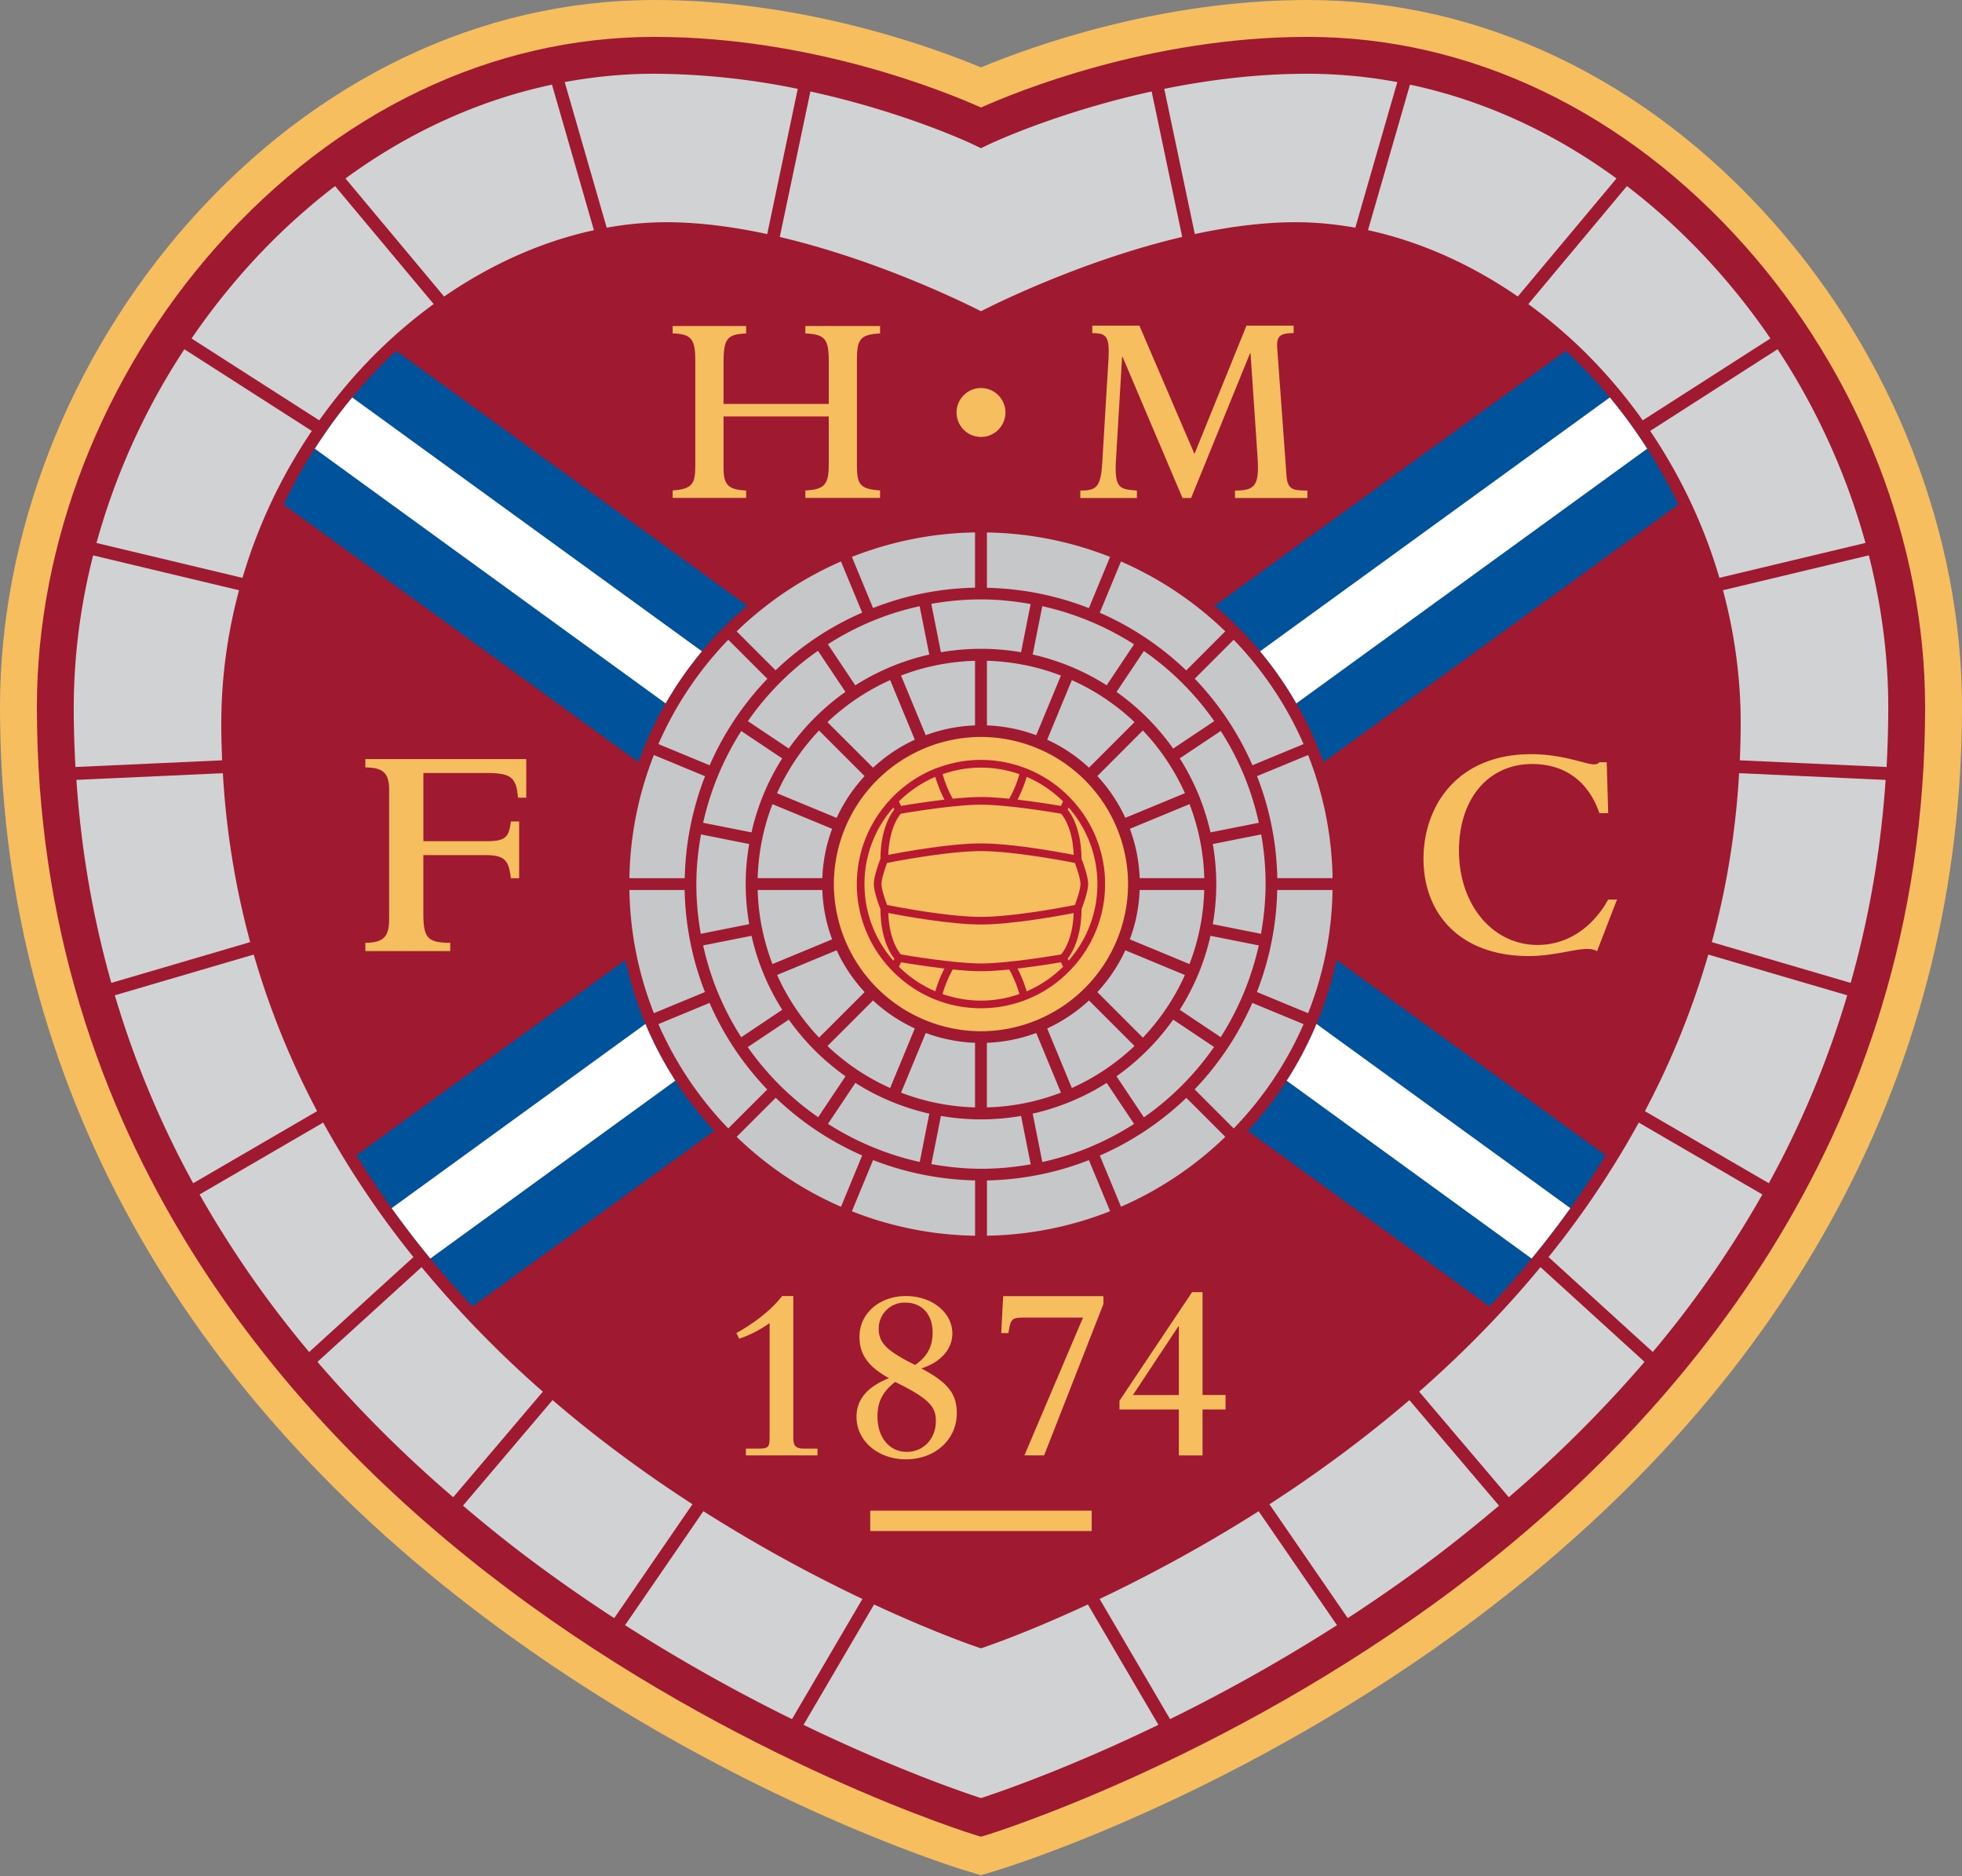
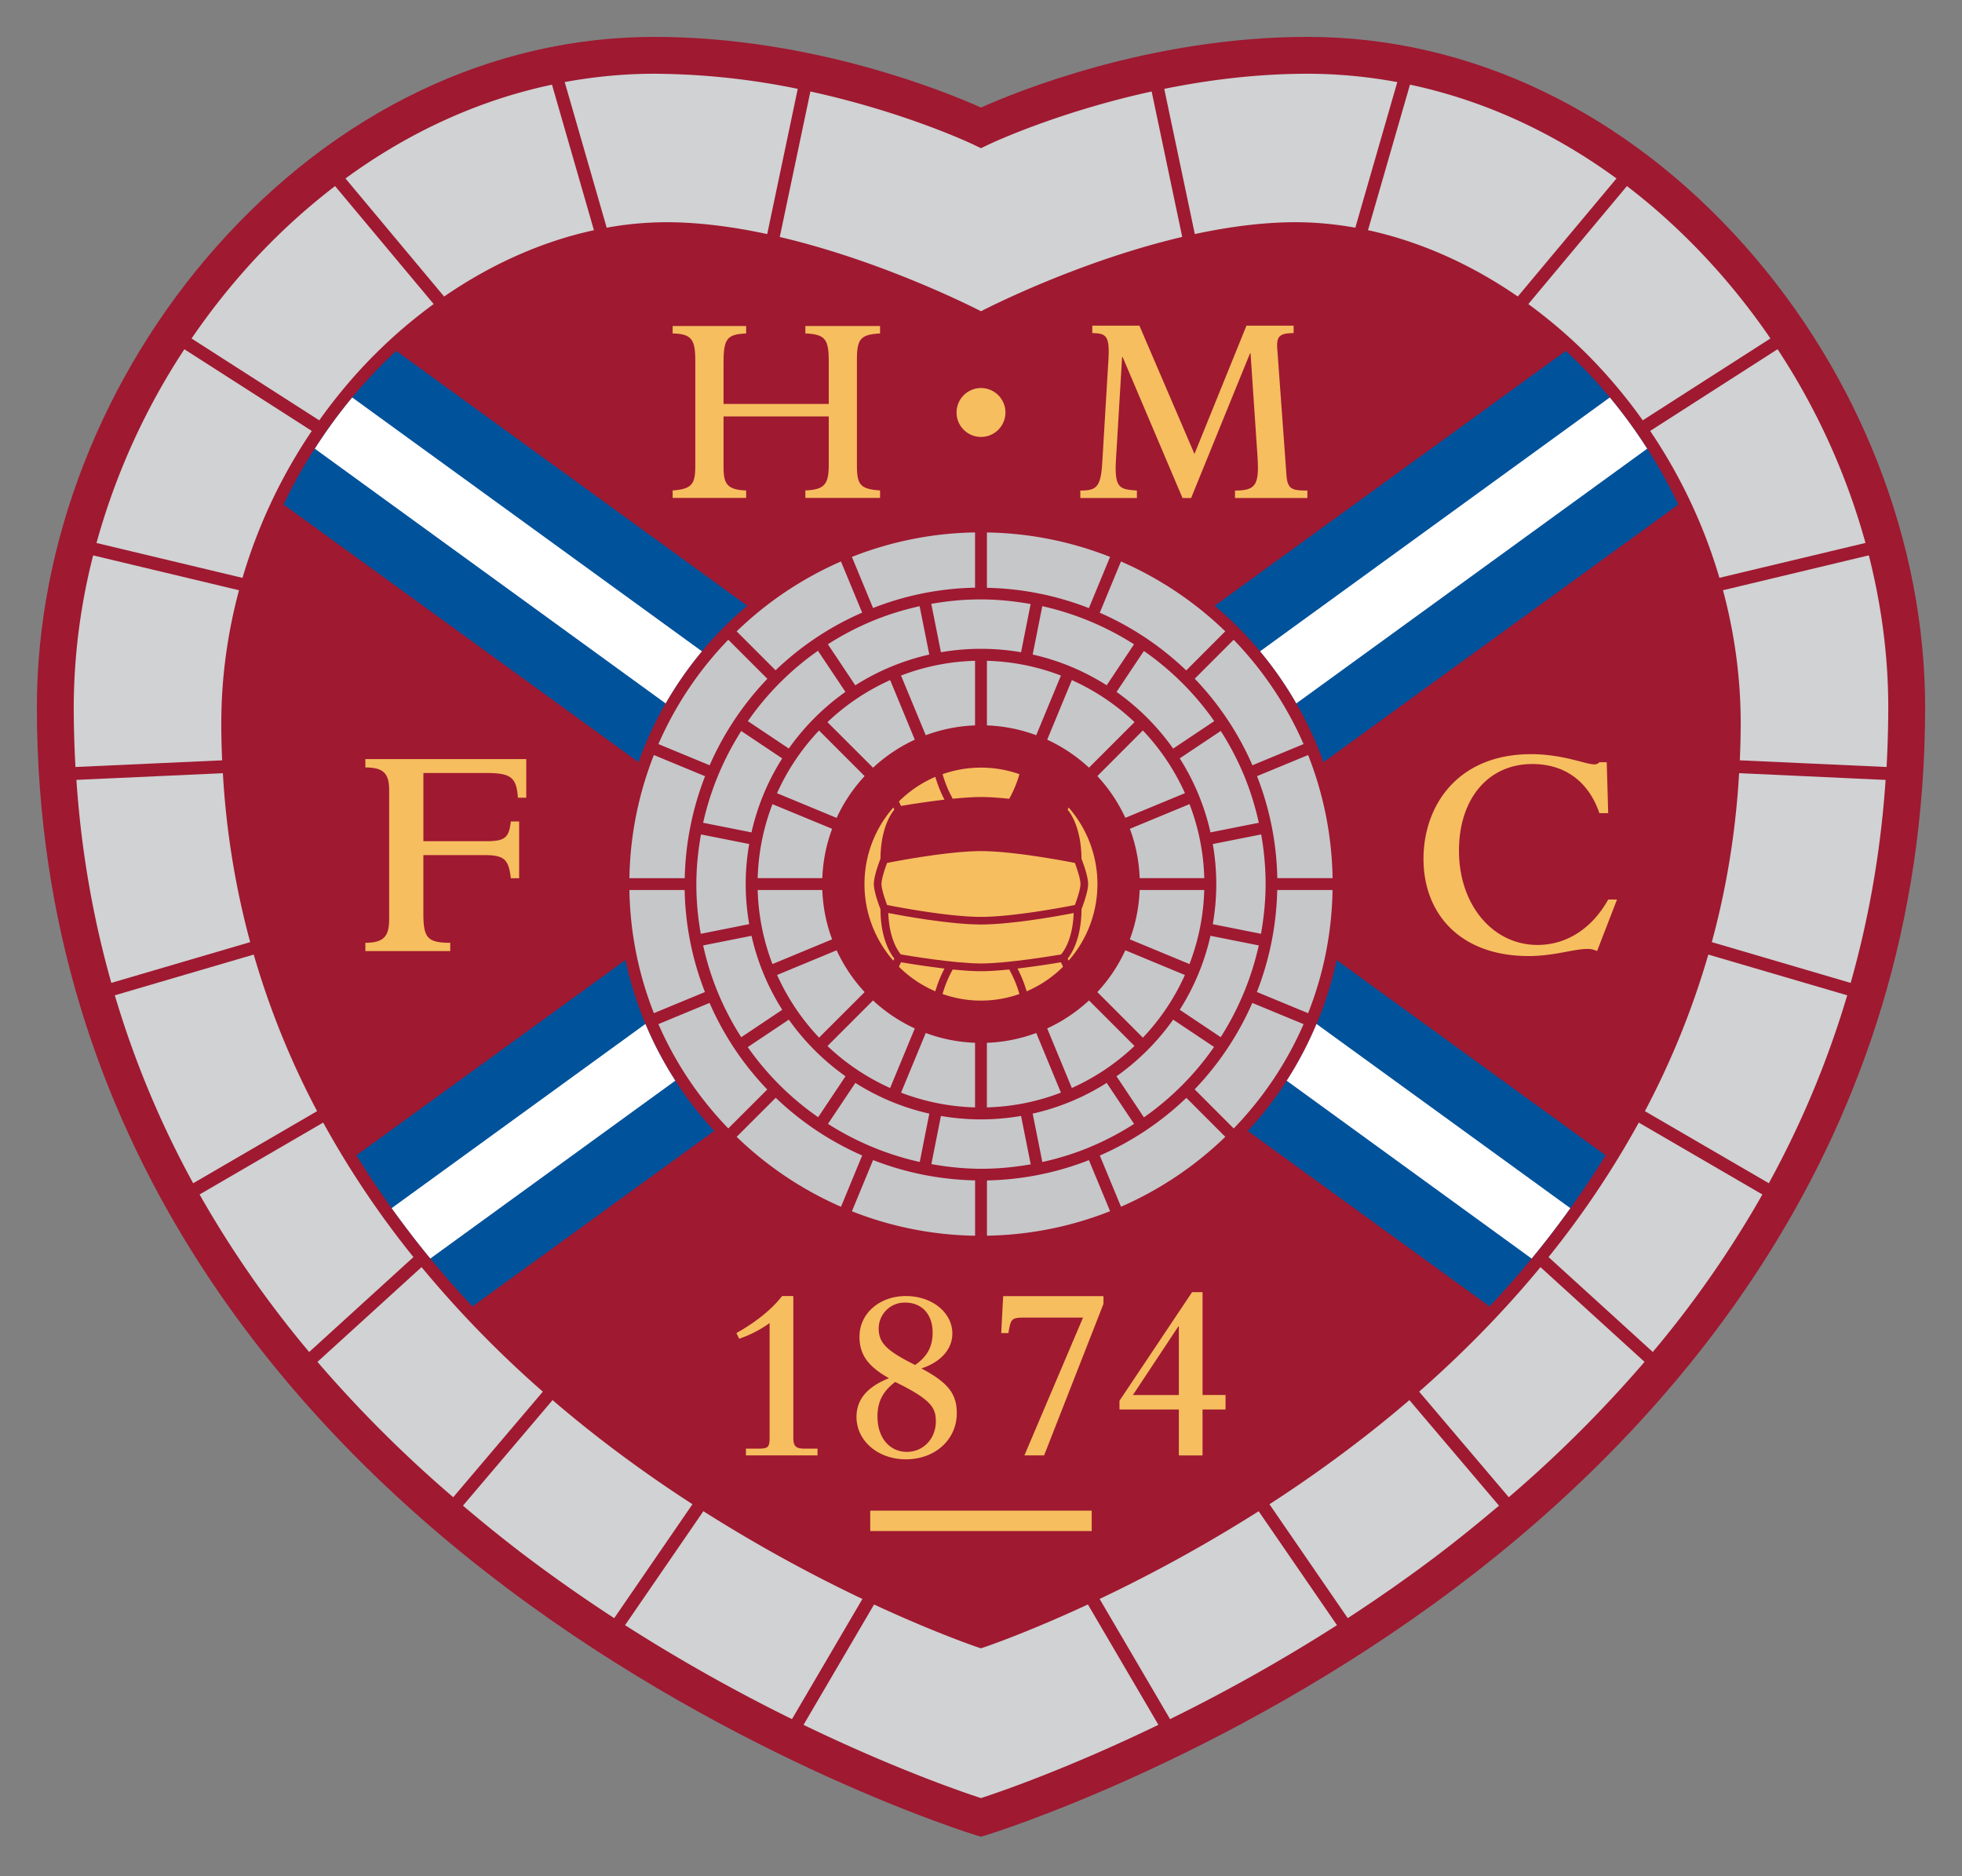
<svg xmlns="http://www.w3.org/2000/svg" width="500" height="478" fill="none">
  <rect width="100%" height="100%" fill="#808080" stroke="none" />
-   <path fill="#F6BE5F" d="M250 17.17C236.9 11.73 204.31 0 166.76 0 122.62 0 80.5 20.1 48.14 56.58 17.55 91.1 0 136.14 0 180.16c0 91.07 42.73 171.3 123.58 232.02 60.27 45.28 119.82 63.63 122.33 64.39l4.08 1.23 4.09-1.23c2.5-.76 62.05-19.11 122.33-64.39C457.26 351.46 500 271.23 500 180.16c0-44.02-17.56-89.06-48.15-123.58C419.5 20.1 377.37 0 333.23 0 295.68 0 263.1 11.73 250 17.17Z" />
  <path fill="#9F1931" d="M250 27.4c-8.58-3.85-42.88-18-83.22-18-41.42 0-81.05 18.98-111.6 53.42C26.08 95.64 9.4 138.42 9.4 180.17c0 111.17 65.17 183.46 119.83 224.51 58.95 44.29 118.8 62.72 119.4 62.9l1.37.4 1.36-.4c.6-.18 60.46-18.61 119.42-62.9 54.66-41.06 119.82-113.34 119.82-224.51 0-41.76-16.68-84.53-45.77-117.35C414.29 28.37 374.65 9.4 333.23 9.4c-40.34 0-74.66 14.15-83.23 18Z" />
  <path fill="#F6BE5F" d="M107.9 217.88h15.51c5.04 0 6.22 1.02 6.77 5.9h2.12v-14.47h-2.12c-.47 4.25-1.58 5.03-6.38 5.03h-15.9v-17.38h15.9c6.38 0 7.8 1.03 8.19 6.3h2.12v-9.84h-41v2.13c4.48 0 6.06 1.4 6.06 5.73v32.8c0 4.17-1.03 6.14-6.06 6.14v2.12h21.63v-2.12c-5.9 0-6.85-1.34-6.85-7.55v-14.79ZM412.08 229.2h-2.24c-4.19 7.48-10.69 11.57-18.01 11.57-11.43 0-20.02-10.23-20.02-24 0-13.28 7.47-22.1 18.68-22.1 8.28 0 14.33 4.42 17.1 12.51h2.25l-.38-12.97h-1.86c-.38.4-.75.55-1.35.55-2.17 0-7.92-2.6-16.06-2.6-18.91 0-27.42 13.3-27.42 26.67 0 14.07 9.41 24.77 26.81 24.77 6.36 0 11.51-1.81 14.88-1.81a5.3 5.3 0 0 1 2.54.55l5.08-13.13ZM243.77 105.1a6.23 6.23 0 1 1 12.46 0 6.23 6.23 0 0 1-12.46 0ZM275.3 126.89h14.43v-1.9c-4.29-.36-5.78-.36-5.33-7.91l1.56-26.12h.13l15.26 35.93h2.2l15-36.85h.14l1.76 26.05c.51 7.48-.4 8.9-5.72 8.9v1.9h18.45v-1.9c-3.84 0-5.07-.29-5.33-3.89l-2.34-32.12c-.26-3.25.52-4.1 4.16-4.1v-1.9h-12.02l-13.25 32.69-14.03-32.69h-12.01v1.9c3.76 0 4.48.92 4.09 7.2l-1.56 25.98c-.38 6.15-1.56 6.93-5.58 6.93v1.9ZM184.39 106.1h26.81v12.17c0 5-.9 6.48-5.96 6.69v1.9h19.04v-1.9c-5.18-.35-5.9-1.54-5.9-6.55V91.86c0-5.42.79-6.61 5.9-6.9v-1.9h-19.04v1.9c5.31.22 5.96 1.7 5.96 7.4v10.56h-26.81v-10.5c0-6.12.9-7.24 5.76-7.45v-1.9h-18.73v1.9c5.06.06 5.77 1.83 5.77 7.1v26.27c0 4.72-.52 6.27-5.77 6.62v1.9h18.73v-1.9c-5.18-.14-5.76-2.04-5.76-6.13V106.1ZM261.06 370.83h5.02l15.13-38.6v-1.98h-25.56l-.5 9.42h1.83c.63-3.63.7-3.95 4.13-3.95H276l-14.94 35.11ZM288.72 355.44l11.58-17.49h.12v17.5h-11.7Zm11.7 15.4h6.04v-11.7h5.86v-3.7h-5.86v-26.2h-2.67l-18.5 27.67v2.22h15.13v11.7ZM190.09 370.82h18.25v-1.71h-3.19c-2.4 0-2.98-.58-2.98-2.93v-35.95h-2.86c-2.61 3.38-6.81 6.75-11.64 9.42l.7 1.46a29.74 29.74 0 0 0 7.76-4v29.07c0 2.6-.32 2.93-3 2.93h-3.04v1.71ZM223.61 360.96c0-3.75 1.34-6.43 4.52-8.84 9.41 4.57 10.36 6.73 10.36 10.05 0 4.39-3.18 7.76-7.37 7.76-4.45 0-7.5-3.63-7.5-8.97Zm.32-22.46a6.6 6.6 0 0 1 6.75-6.6c4.26 0 6.99 2.98 6.99 7.63 0 3.56-1.34 6.1-4.46 8.26-7.3-3.62-9.28-5.66-9.28-9.29Zm-4.9 2.04c0 4.57 2.1 7.57 7.51 10.62-5.6 2.23-8.27 5.48-8.27 9.86 0 6.11 5.47 10.81 12.6 10.81 7.43 0 12.96-5.02 12.96-11.76 0-4.97-2.28-7.82-9.02-11.4 4.9-1.58 7.89-4.88 7.89-8.89 0-5.34-5.16-9.55-11.84-9.55-6.74 0-11.82 4.46-11.82 10.3ZM278.2 384.91h-56.43v5.2h56.44v-5.2Z" />
  <path fill="#D0D2D3" d="M304.49 59.64c8.4-1.8 17.04-2.99 25.4-3.02 5.13-.02 10.31.47 15.5 1.4l10.7-37.1a125.8 125.8 0 0 0-22.86-2.13c-13 0-25.44 1.6-36.53 3.85l7.79 37ZM389.48 77.48c5.14 3.75 10.1 7.95 14.78 12.6a132.7 132.7 0 0 1 14.38 17.02l32.54-20.86a174.65 174.65 0 0 0-13.4-17.2c-7.22-8.14-14.98-15.37-23.17-21.63l-25.13 30.07ZM298.18 438.03a439.22 439.22 0 0 0 42.54-23.94l-19.96-29.03a382.9 382.9 0 0 1-40.53 22.35l17.95 30.62ZM201.83 438.03l17.95-30.62a383.04 383.04 0 0 1-40.53-22.36l-19.96 29.04a438.74 438.74 0 0 0 42.54 23.94ZM198.71 60.38C223.74 66.26 245.86 77.2 250 79.3c4.13-2.11 26.26-13.05 51.28-18.93l-7.79-37.06c-24.24 5.3-41.2 13.35-41.45 13.47l-2.04.98-2.05-.98c-.25-.12-17.2-8.18-41.43-13.47l-7.8 37.06ZM443.2 197c-.88 15.27-3.3 29.61-6.96 43.05l35.39 10.39c4.7-16.64 7.7-33.88 8.9-51.72L443.2 197ZM453 88.98l-32.47 20.82a134.81 134.81 0 0 1 17.65 37.43l37.22-8.89A173.97 173.97 0 0 0 453 88.98ZM421.2 344.48a267.68 267.68 0 0 0 27.93-40.13l-31.5-18.32a234.89 234.89 0 0 1-23 34.27l26.57 24.18ZM411.95 45.47C395.7 33.6 377.9 25.5 359.32 21.57l-10.7 37.08c13.12 2.84 26.14 8.6 38.18 16.9l25.15-30.08ZM435.35 243.22a210.5 210.5 0 0 1-16.16 39.9l31.58 18.36a243.56 243.56 0 0 0 19.98-47.88l-35.4-10.38ZM154.6 58.02a86.06 86.06 0 0 1 15.52-1.4c8.35.03 17 1.22 25.4 3.02l7.78-37a185.26 185.26 0 0 0-36.53-3.85c-7.7 0-15.33.74-22.86 2.12l10.7 37.1ZM476.26 141.5l-37.17 8.89c2.95 11 4.51 22.37 4.51 33.81 0 3.22-.09 6.39-.22 9.53l37.4 1.7c.27-5.04.43-10.13.43-15.28 0-12.9-1.72-25.9-4.95-38.64ZM56.4 184.2c0-11.44 1.56-22.81 4.51-33.81l-37.17-8.88a157.38 157.38 0 0 0-4.95 38.64c0 5.14.16 10.23.44 15.28l37.38-1.7c-.13-3.14-.22-6.31-.22-9.53ZM138.35 354.6a276.76 276.76 0 0 1-30.92-31.74L80.9 347a321.72 321.72 0 0 0 34.6 34.49l22.84-26.9ZM176.47 383.27a340.68 340.68 0 0 1-23.46-16.59c-4-3.1-8.09-6.41-12.19-9.94l-22.84 26.9c5.35 4.53 10.86 9 16.65 13.35a396.43 396.43 0 0 0 21.9 15.31l19.94-29.03ZM277.24 408.81c-16 7.43-26.54 10.94-26.77 11.02l-.48.16-.49-.16c-.22-.08-10.76-3.59-26.75-11.01l-17.98 30.67c23.2 11.21 40.55 17.14 45.22 18.66 4.66-1.52 22.02-7.45 45.22-18.67l-17.97-30.67ZM392.58 322.86c-9.9 12-20.46 22.54-30.92 31.73l22.84 26.9A321.4 321.4 0 0 0 419.1 347l-26.52-24.14ZM359.17 356.74c-4.1 3.53-8.19 6.84-12.2 9.94a341.02 341.02 0 0 1-23.46 16.6l19.95 29.02c7.23-4.71 14.56-9.8 21.89-15.3 5.79-4.36 11.3-8.84 16.66-13.36l-22.84-26.9ZM80.81 283.12a210.34 210.34 0 0 1-16.15-39.9l-35.4 10.38a243.5 243.5 0 0 0 19.97 47.89l31.58-18.37ZM81.36 107.1c4.3-6.03 9.08-11.74 14.38-17.01a127.4 127.4 0 0 1 14.78-12.62L85.39 47.41A164.68 164.68 0 0 0 62.2 69.05a174.46 174.46 0 0 0-13.38 17.2l32.54 20.85ZM46.99 88.98a174 174 0 0 0-22.4 49.37l37.21 8.89a134.82 134.82 0 0 1 17.66-37.44L46.99 88.99ZM63.76 240.05a209.66 209.66 0 0 1-6.96-43.04l-37.33 1.7c1.2 17.86 4.2 35.1 8.9 51.73l35.39-10.39ZM105.36 320.3a234.89 234.89 0 0 1-23-34.27l-31.5 18.32a267.99 267.99 0 0 0 27.93 40.14l26.57-24.19ZM140.68 21.57c-18.59 3.93-36.4 12.03-52.64 23.9l25.14 30.09c12.04-8.3 25.07-14.07 38.18-16.9l-10.69-37.09Z" />
  <path fill="#00529B" d="m318 288.16 61.61 44.72a244.48 244.48 0 0 0 29.58-38.5l-68.57-49.77a92.5 92.5 0 0 1-22.63 43.55ZM90.82 294.38a244.42 244.42 0 0 0 29.58 38.5l61.62-44.74a92.48 92.48 0 0 1-22.63-43.53l-68.57 49.77ZM337.28 194.2l90.44-65.65a130.92 130.92 0 0 0-25.66-36.25c-1-1-2.01-1.94-3.03-2.9l-89.48 64.95a93 93 0 0 1 27.73 39.84ZM190.44 154.35l-89.47-64.94c-1.02.95-2.04 1.9-3.04 2.9a130.9 130.9 0 0 0-25.66 36.24l90.44 65.64a93 93 0 0 1 27.73-39.84Z" />
  <path fill="#fff" d="m327.9 275.36 62.42 45.32c3.38-4.1 6.67-8.4 9.87-12.84L335.5 260.9a92.32 92.32 0 0 1-7.6 14.46ZM99.81 307.84c3.2 4.44 6.48 8.73 9.86 12.83l62.43-45.32a92.28 92.28 0 0 1-7.62-14.45L99.8 307.84ZM419.77 114.33c-2.9-4.53-6.07-8.9-9.53-13.06l-89.12 64.68a92.97 92.97 0 0 1 9.24 13.28l89.41-64.9ZM89.76 101.27a130.7 130.7 0 0 0-9.53 13.06l89.4 64.9c2.7-4.7 5.8-9.14 9.25-13.28l-89.12-64.68Z" />
  <path fill="#C6C7C9" d="M325.51 223.75a75.07 75.07 0 0 0-5.17-25.99l13.02-5.38a89.13 89.13 0 0 1 6.24 31.37H325.5ZM311.08 264.26l-10.43-6.97a59.59 59.59 0 0 0 7.83-18.85l12.31 2.45a73.15 73.15 0 0 1-9.7 23.37ZM291.52 284.7l-6.99-10.47a60.4 60.4 0 0 0 14.44-14.43l10.42 6.96a72.06 72.06 0 0 1-17.87 17.94ZM277.76 292.28c-4 1.65-8.06 2.9-12.13 3.8l-2.46-12.33a59.58 59.58 0 0 0 18.86-7.83l6.98 10.45a72.7 72.7 0 0 1-11.25 5.9ZM250.1 297.8c-4.3 0-8.56-.44-12.75-1.19l2.44-12.27a59.94 59.94 0 0 0 20.42 0l2.46 12.33c-4.2.74-8.4 1.13-12.57 1.13ZM211 286.36l6.98-10.44a59.64 59.64 0 0 0 18.85 7.83l-2.44 12.32a73.1 73.1 0 0 1-23.38-9.71ZM190.56 266.8l10.47-7a60.46 60.46 0 0 0 14.44 14.43l-6.97 10.43a72.04 72.04 0 0 1-17.94-17.86ZM181.6 253.6l1.4-.58c-1.66-4-2.91-8.05-3.81-12.13l12.33-2.45a59.59 59.59 0 0 0 7.83 18.85l-10.45 6.99a72.64 72.64 0 0 1-5.9-11.26l-1.4.58ZM188.9 186.26l10.44 6.98a59.6 59.6 0 0 0-7.83 18.85l-12.32-2.45a73.17 73.17 0 0 1 9.71-23.38ZM208.45 165.82l7 10.47a60.46 60.46 0 0 0-14.43 14.43l-10.43-6.97a72.05 72.05 0 0 1 17.86-17.93ZM222.24 158.26c3.99-1.66 8.04-2.9 12.12-3.8l2.46 12.32a59.65 59.65 0 0 0-18.86 7.84l-6.98-10.46a72.34 72.34 0 0 1 11.26-5.9ZM249.9 152.73c4.3 0 8.56.43 12.75 1.18l-2.44 12.28a60.04 60.04 0 0 0-20.42 0l-2.46-12.33c4.19-.75 8.4-1.13 12.57-1.13ZM289 164.16l-6.97 10.45a59.63 59.63 0 0 0-18.86-7.84l2.45-12.32a73.2 73.2 0 0 1 23.38 9.72ZM309.44 183.74l-10.47 7a60.37 60.37 0 0 0-14.43-14.44l6.97-10.43a72.1 72.1 0 0 1 17.93 17.87ZM320.8 209.64l-12.32 2.45a59.58 59.58 0 0 0-7.83-18.86l10.45-6.98a72.41 72.41 0 0 1 5.9 11.25c1.66 4 2.9 8.06 3.8 12.14ZM291.26 264.4l-11.61-11.62a40.51 40.51 0 0 0 7.13-10.65l15.18 6.3a57.2 57.2 0 0 1-10.7 15.96ZM273.15 277.22l-6.28-15.18a40.71 40.71 0 0 0 10.65-7.13l11.6 11.6a57.16 57.16 0 0 1-15.97 10.71ZM251.5 282.16V265.7c4.41-.16 8.64-1.03 12.58-2.5l6.29 15.2a56.7 56.7 0 0 1-18.86 3.76ZM229.63 278.4l6.29-15.2a40.24 40.24 0 0 0 12.56 2.5v16.46a56.73 56.73 0 0 1-18.85-3.76ZM210.88 266.52l11.6-11.61a40.61 40.61 0 0 0 10.65 7.13l-6.29 15.18a57.14 57.14 0 0 1-15.97-10.7ZM198.03 248.42l15.18-6.29a40.63 40.63 0 0 0 7.14 10.65l-11.61 11.6a57.19 57.19 0 0 1-10.7-15.96ZM208.73 186.14l11.61 11.61a40.62 40.62 0 0 0-7.13 10.65l-15.19-6.29a57.2 57.2 0 0 1 10.7-15.97ZM226.85 173.29l6.28 15.18a40.57 40.57 0 0 0-10.64 7.14L210.87 184a57.11 57.11 0 0 1 15.98-10.71ZM248.48 168.37v16.46a40.2 40.2 0 0 0-12.56 2.5l-6.3-15.2a56.77 56.77 0 0 1 18.86-3.76ZM270.37 172.13l-6.3 15.2a40.2 40.2 0 0 0-12.56-2.5v-16.46c6.63.18 12.98 1.5 18.86 3.76ZM289.12 184l-11.6 11.6a40.6 40.6 0 0 0-10.65-7.13l6.28-15.18a57.18 57.18 0 0 1 15.97 10.7ZM301.97 202.1l-15.19 6.28a40.63 40.63 0 0 0-7.13-10.64l11.6-11.62a57.21 57.21 0 0 1 10.72 15.98ZM290.44 223.75a40.26 40.26 0 0 0-2.5-12.57l15.2-6.29a56.8 56.8 0 0 1 3.76 18.86h-16.46ZM196.86 204.9l15.2 6.28a40.2 40.2 0 0 0-2.5 12.57h-16.47a56.75 56.75 0 0 1 3.77-18.86ZM209.56 226.77c.16 4.41 1.03 8.63 2.5 12.57l-15.2 6.3a56.74 56.74 0 0 1-3.77-18.86h16.47ZM303.13 245.64l-15.2-6.3a40.25 40.25 0 0 0 2.5-12.57h16.46a56.74 56.74 0 0 1-3.76 18.87ZM190.93 215.05a59.91 59.91 0 0 0-.9 10.21h.01c0 3.49.31 6.9.89 10.21l-12.34 2.46c-.75-4.2-1.13-8.4-1.13-12.58 0-4.3.43-8.55 1.18-12.74l12.29 2.44ZM322.53 225.17c0 4.3-.43 8.57-1.18 12.76l-12.28-2.45a60 60 0 0 0 .89-10.2 60 60 0 0 0-.89-10.22l12.33-2.45a71.75 71.75 0 0 1 1.13 12.56ZM319.17 194.99a75.18 75.18 0 0 0-14.7-22.06l9.92-9.92a89.98 89.98 0 0 1 17.81 26.58l-13.03 5.4ZM302.3 170.82a75.72 75.72 0 0 0-22.03-14.7l5.4-13.06a89.93 89.93 0 0 1 26.58 17.8l-9.95 9.96ZM277.5 154.95a75.7 75.7 0 0 0-25.99-5.18v-14.1a89.06 89.06 0 0 1 31.38 6.23l-5.4 13.05ZM248.48 149.74a75.01 75.01 0 0 0-25.99 5.18l-5.39-13.02a89.13 89.13 0 0 1 31.38-6.24v14.08ZM219.71 156.1a75.15 75.15 0 0 0-22.06 14.69l-9.92-9.92a89.93 89.93 0 0 1 26.58-17.81l5.4 13.03ZM195.55 172.96a75.7 75.7 0 0 0-14.7 22.03l-13.06-5.4A89.94 89.94 0 0 1 185.6 163l9.95 9.95ZM179.68 197.78a75.76 75.76 0 0 0-5.18 25.98h-14.1a89.13 89.13 0 0 1 6.24-31.38l13.04 5.4ZM174.48 226.77a75.06 75.06 0 0 0 5.17 26l-13.01 5.38a89.11 89.11 0 0 1-6.24-31.37h14.08ZM180.83 255.55a75.17 75.17 0 0 0 14.7 22.05l-9.93 9.92a89.93 89.93 0 0 1-17.81-26.58l13.04-5.4ZM197.69 279.71a75.78 75.78 0 0 0 22.03 14.7l-5.4 13.07a89.92 89.92 0 0 1-26.59-17.82l9.96-9.95ZM222.5 295.58a75.76 75.76 0 0 0 25.99 5.18v14.1a89.11 89.11 0 0 1-31.39-6.23l5.4-13.05ZM251.52 300.77a75.14 75.14 0 0 0 25.98-5.17l5.4 13.01a89.08 89.08 0 0 1-31.38 6.24v-14.08ZM280.28 294.43a75.25 75.25 0 0 0 22.05-14.7l9.93 9.93a89.96 89.96 0 0 1-26.58 17.81l-5.4-13.04ZM304.44 277.57a75.73 75.73 0 0 0 14.7-22.03l13.07 5.41a89.96 89.96 0 0 1-17.81 26.58l-9.95-9.96ZM320.31 252.75a75.72 75.72 0 0 0 5.18-25.98h14.1a89.03 89.03 0 0 1-6.23 31.39l-13.05-5.4Z" />
-   <path fill="#F6BE5F" d="M250 262.76a37.6 37.6 0 0 1-37.5-37.5 37.6 37.6 0 0 1 37.5-37.49 37.58 37.58 0 0 1 37.48 37.5A37.58 37.58 0 0 1 250 262.76Z" />
-   <path fill="#B81930" d="M273.24 203.85a31.67 31.67 0 0 0-11.09-7.8c-.6-.26-1.22-.47-1.85-.69a31.32 31.32 0 0 0-10.23-1.74H249.92c-3.58 0-7.01.64-10.23 1.75-.62.21-1.25.42-1.85.67-4.25 1.78-8 4.47-11.08 7.8v.01a31.5 31.5 0 0 0 1.45 44.31 31.4 31.4 0 0 0 21.72 8.74h.14a31.4 31.4 0 0 0 21.73-8.76 31.54 31.54 0 0 0 1.44-44.29Z" />
-   <path fill="#F6BE5F" d="M261.63 197.94a29.7 29.7 0 0 1 9.29 6.27l-.55 1.14c-1.74-.3-6.29-1.04-11.07-1.6a31.05 31.05 0 0 0 2.33-5.81ZM250 214.9c-7.83 0-19.81 2.18-23.63 2.92.27-6.95 2.78-10.03 3.2-10.49 1.73-.3 13.64-2.3 20.42-2.3 6.8 0 18.7 2 20.42 2.3.42.46 2.94 3.54 3.21 10.49-3.82-.74-15.8-2.92-23.63-2.92Z" />
  <path fill="#F6BE5F" d="M273.93 219.88c.5 1.36 1.42 4.03 1.42 5.36 0 1.32-.91 4-1.42 5.35-2.49.5-15.74 3.03-23.94 3.03-8.19 0-21.44-2.53-23.93-3.03-.5-1.36-1.42-4.03-1.42-5.35 0-1.33.91-4 1.42-5.36 2.49-.5 15.74-3.02 23.94-3.02 8.2 0 21.44 2.52 23.93 3.02ZM249.92 195.59H250.07c3.4 0 6.67.6 9.72 1.67a28.94 28.94 0 0 1-2.6 6.27c-2.58-.27-5.1-.45-7.2-.45-2.08 0-4.6.18-7.18.44-.79-1.39-1.8-3.46-2.6-6.26a29.32 29.32 0 0 1 9.71-1.67ZM238.36 197.94c.72 2.44 1.58 4.4 2.34 5.81-4.79.56-9.33 1.3-11.08 1.6l-.54-1.14a29.68 29.68 0 0 1 9.28-6.27Z" />
  <path fill="#F6BE5F" d="M227.66 244.77a29.55 29.55 0 0 1 0-39.02l.25.53c-1.05 1.3-3.48 5.12-3.53 12.53-.32.81-1.69 4.43-1.69 6.43 0 1.97 1.36 5.57 1.69 6.4.03 7.46 2.48 11.3 3.53 12.6l-.25.53ZM229.08 246.32l.54-1.14c1.75.3 6.3 1.04 11.07 1.6a31.07 31.07 0 0 0-2.33 5.8 29.68 29.68 0 0 1-9.28-6.26ZM250.07 254.95H249.92c-3.4 0-6.67-.61-9.72-1.68a29 29 0 0 1 2.6-6.25c2.58.26 5.1.44 7.2.44 2.09 0 4.61-.18 7.19-.44.78 1.39 1.8 3.46 2.6 6.25a29.36 29.36 0 0 1-9.72 1.68ZM261.63 252.59a31.2 31.2 0 0 0-2.33-5.81c4.77-.56 9.32-1.3 11.07-1.6l.54 1.14a29.66 29.66 0 0 1-9.28 6.27Z" />
  <path fill="#F6BE5F" d="M270.41 243.19c-1.73.29-13.63 2.3-20.41 2.3-6.8 0-18.69-2.01-20.42-2.3-.42-.47-2.95-3.56-3.21-10.55 3.81.74 15.8 2.92 23.63 2.92 7.82 0 19.81-2.18 23.63-2.92-.27 7-2.8 10.08-3.22 10.55Z" />
  <path fill="#F6BE5F" d="M272.08 244.24c1.05-1.3 3.5-5.14 3.54-12.6.32-.83 1.68-4.42 1.68-6.4 0-2-1.37-5.62-1.69-6.43-.05-7.4-2.48-11.23-3.53-12.53l.25-.53a29.59 29.59 0 0 1 0 39.02l-.25-.53Z" />
</svg>